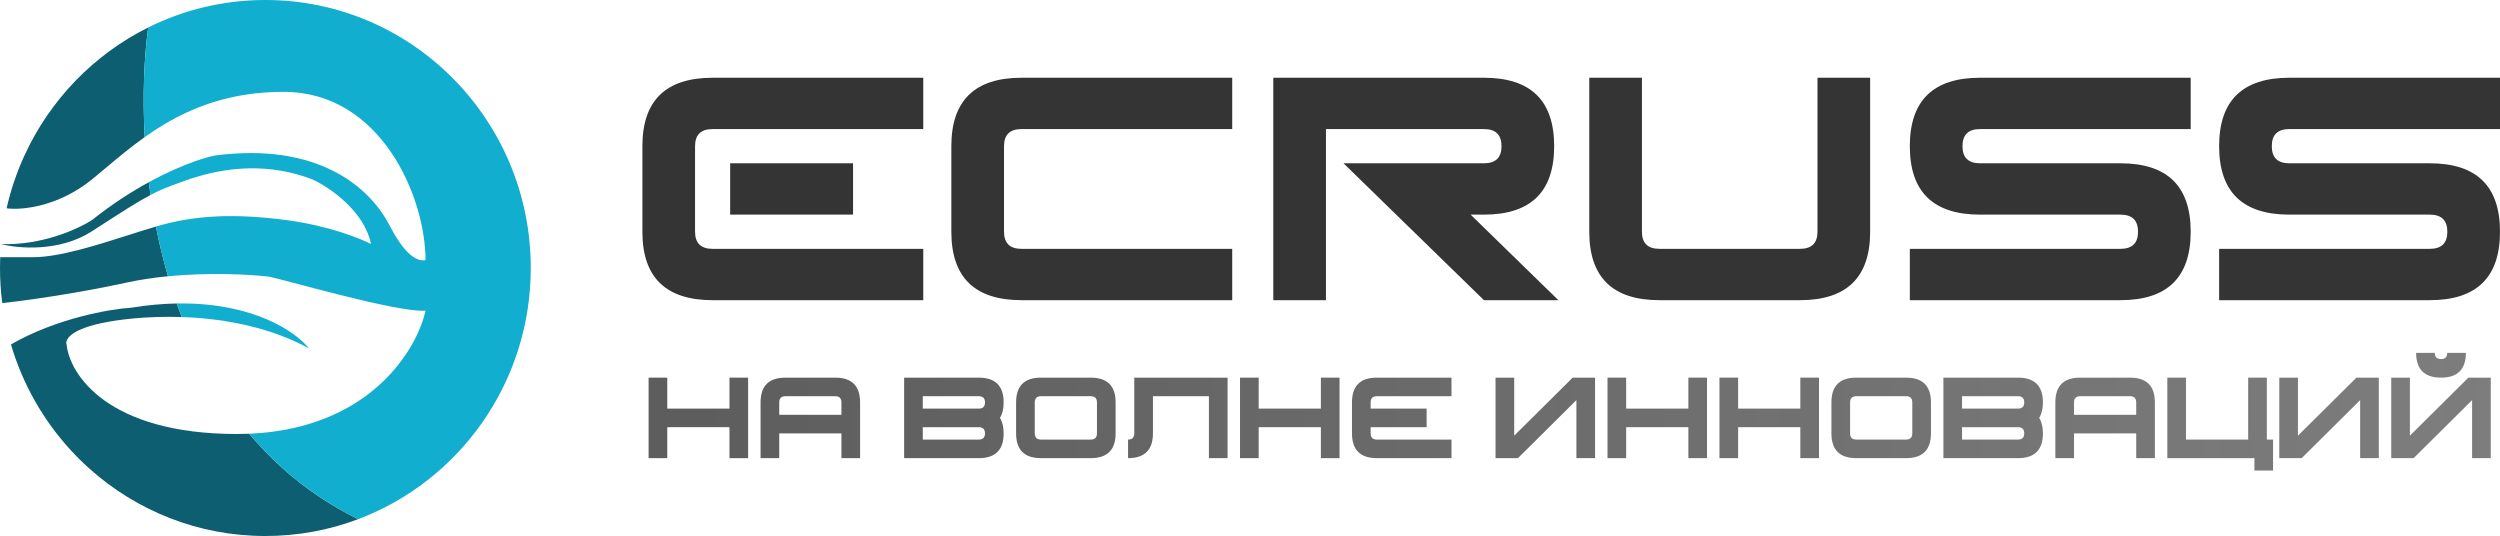
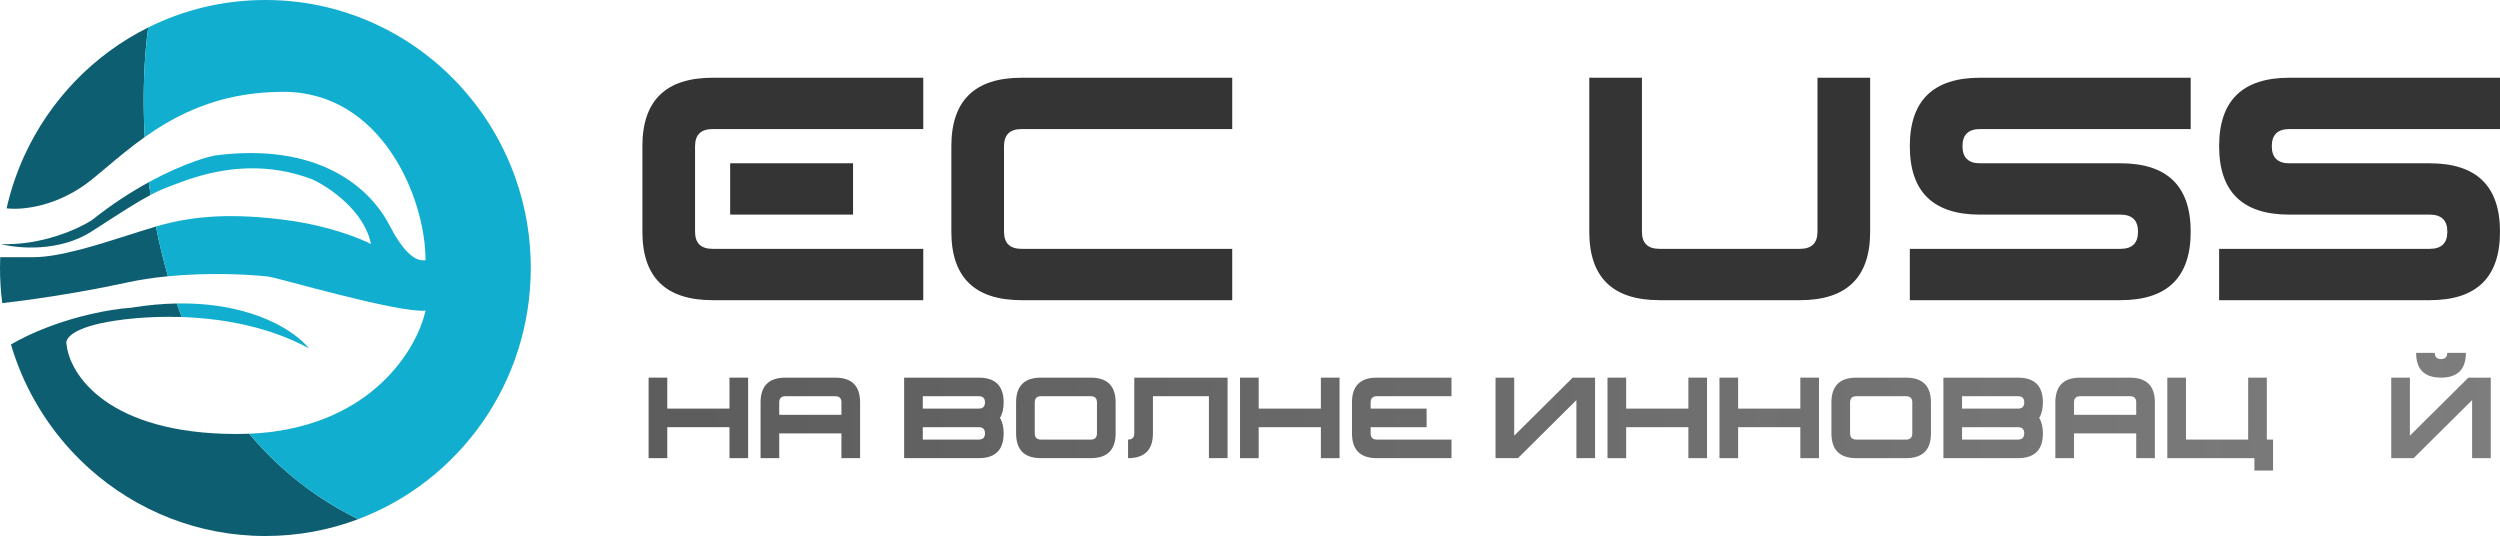
<svg xmlns="http://www.w3.org/2000/svg" width="611" height="131" viewBox="0 0 611 131" fill="none">
  <path fill-rule="evenodd" clip-rule="evenodd" d="M1.615 50.909C2.628 46.413 4.099 42.093 5.976 38.001C12.211 24.407 22.928 13.335 36.211 6.72C35.247 13.909 34.79 23.199 35.368 33.505C31.918 35.954 28.839 38.537 25.966 40.949C24.768 41.955 23.606 42.93 22.467 43.854C14.084 50.652 5.073 51.39 1.615 50.909Z" fill="#0D5E71" />
  <path fill-rule="evenodd" clip-rule="evenodd" d="M0.255 59.648C10.241 60.032 19.224 55.906 22.467 53.795C27.328 49.919 32.077 46.875 36.362 44.532C36.491 45.565 36.631 46.605 36.783 47.649C33.561 49.348 29.763 51.804 23.668 55.745L22.467 56.521C14.528 61.652 4.351 60.743 0.255 59.648Z" fill="#0D5E71" />
  <path d="M0.052 62.854C0.017 63.732 0 64.614 0 65.5C0 68.408 0.188 71.271 0.551 74.078C5.343 73.571 18.164 71.85 31.121 69.028C34.131 68.372 37.271 67.905 40.394 67.585C40.616 67.562 40.838 67.54 41.059 67.518C39.877 63.465 38.899 59.397 38.103 55.366C36.896 55.722 35.634 56.112 34.333 56.521C33.379 56.821 32.404 57.131 31.416 57.446L31.41 57.448L31.407 57.449L31.404 57.45C23.379 60.005 14.431 62.854 8.177 62.854H0.052Z" fill="#0D5E71" />
  <path d="M57.875 106.067C26.31 106.067 16.989 91.475 16.275 84.18C15.878 83.164 16.958 80.716 24.452 79.049C28.759 78.091 36.036 77.2 44.416 77.484C43.993 76.383 43.586 75.279 43.196 74.171C39.76 74.232 36.053 74.553 32.073 75.201C26.924 75.521 13.835 77.766 2.676 84.18C5.543 93.928 10.597 102.726 17.263 109.995C18.676 111.537 20.163 113.009 21.716 114.408L21.822 114.504C21.861 114.538 21.899 114.572 21.938 114.607C33.374 124.809 48.402 131 64.861 131C72.84 131 80.483 129.545 87.543 126.884C84.088 125.192 80.847 123.31 77.809 121.262C71.278 116.861 65.681 111.694 60.899 106.004C59.911 106.045 58.903 106.067 57.875 106.067Z" fill="#0D5E71" />
  <path d="M129.722 65.5C129.722 29.325 100.683 0 64.861 0C54.576 0 44.851 2.417 36.211 6.72C35.247 13.909 34.79 23.199 35.368 33.505C38.487 31.291 41.91 29.188 45.761 27.422C52.214 24.461 59.869 22.448 69.307 22.448C93.203 22.448 104 48.263 104 63.576C101.486 64.057 98.516 61.483 95.15 54.995C90.355 45.751 77.722 34.714 52.556 38.001C51.414 38.223 49.775 38.669 47.751 39.378C44.701 40.448 40.777 42.118 36.362 44.532C36.491 45.565 36.631 46.605 36.783 47.649C38.353 46.82 39.786 46.172 41.282 45.617C41.593 45.502 41.943 45.368 42.331 45.22C43.937 44.605 46.188 43.742 48.944 42.969C55.723 41.066 65.557 39.698 76.373 43.854C80.474 45.751 89.075 51.566 90.663 59.648C88.043 58.258 80.247 55.142 70.021 53.795C57.24 52.111 47.554 52.592 38.266 55.318L38.103 55.366C38.899 59.397 39.877 63.465 41.059 67.518C51.146 66.547 60.944 67.062 65.496 67.585C67.897 67.86 97.077 76.499 104 75.922C101.917 85.339 90.951 103.58 63.6 105.836C62.741 105.907 61.865 105.962 60.972 106.001L60.899 106.004C65.681 111.694 71.278 116.861 77.809 121.262C80.847 123.31 84.088 125.192 87.543 126.884C112.179 117.596 129.722 93.617 129.722 65.5Z" fill="#11AECF" />
  <path d="M75.499 85.142C72.193 80.955 61.753 73.992 43.771 74.163C43.581 74.165 43.389 74.167 43.196 74.171L44.416 77.484C44.861 77.499 45.31 77.517 45.761 77.539C55.289 78.001 66.081 80.014 75.499 85.142Z" fill="#11AECF" />
  <path d="M208.484 39.909V52.454H178.452V39.909H208.484ZM174.161 60.817H225.645V73.363H174.161C162.72 73.363 157 67.787 157 56.636V35.727C157 24.576 162.72 19 174.161 19H225.645V31.545H174.161C171.301 31.545 169.871 32.939 169.871 35.727V56.636C169.871 59.423 171.301 60.817 174.161 60.817Z" fill="#343434" />
  <path d="M249.671 60.817H301.154V73.363H249.671C238.23 73.363 232.509 67.787 232.509 56.636V35.727C232.509 24.576 238.23 19 249.671 19H301.154V31.545H249.671C246.81 31.545 245.38 32.939 245.38 35.727V56.636C245.38 59.423 246.81 60.817 249.671 60.817Z" fill="#343434" />
-   <path d="M324.064 31.545V73.363H311.194V19H362.677C374.118 19 379.838 24.576 379.838 35.727C379.838 46.878 374.118 52.454 362.677 52.454H359.417L380.868 73.363H362.677L328.355 39.909H362.677C365.537 39.909 366.968 38.515 366.968 35.727C366.968 32.939 365.537 31.545 362.677 31.545H324.064Z" fill="#343434" />
  <path d="M444.193 56.636V19H457.064V56.636C457.064 67.787 451.343 73.363 439.903 73.363H405.58C394.139 73.363 388.419 67.787 388.419 56.636V19H401.29V56.636C401.29 59.423 402.72 60.817 405.58 60.817H439.903C442.763 60.817 444.193 59.423 444.193 56.636Z" fill="#343434" />
  <path d="M518.244 73.363H466.76V60.817H518.244C521.104 60.817 522.534 59.423 522.534 56.636C522.534 53.848 521.104 52.454 518.244 52.454H483.921C472.48 52.454 466.76 46.878 466.76 35.727C466.76 24.576 472.48 19 483.921 19H535.405V31.545H483.921C481.061 31.545 479.631 32.939 479.631 35.727C479.631 38.515 481.061 39.909 483.921 39.909H518.244C529.684 39.909 535.405 45.484 535.405 56.636C535.405 67.787 529.684 73.363 518.244 73.363Z" fill="#343434" />
  <path d="M593.839 73.363H542.355V60.817H593.839C596.699 60.817 598.129 59.423 598.129 56.636C598.129 53.848 596.699 52.454 593.839 52.454H559.516C548.076 52.454 542.355 46.878 542.355 35.727C542.355 24.576 548.076 19 559.516 19H611V31.545H559.516C556.656 31.545 555.226 32.939 555.226 35.727C555.226 38.515 556.656 39.909 559.516 39.909H593.839C605.28 39.909 611 45.484 611 56.636C611 67.787 605.28 73.363 593.839 73.363Z" fill="#343434" />
  <path d="M163.081 104.404V111.973H158.52V92.294H163.081V99.863H178.283V92.294H182.843V111.973H178.283V104.404H163.081Z" fill="url(#paint0_linear_268_2)" fill-opacity="0.8" />
  <path d="M266.576 96.835H254.414C253.401 96.835 252.894 97.34 252.894 98.349V105.918C252.894 106.927 253.401 107.431 254.414 107.431H266.576C267.589 107.431 268.096 106.927 268.096 105.918V98.349C268.096 97.34 267.589 96.835 266.576 96.835ZM254.414 92.294H266.576C270.63 92.294 272.657 94.312 272.657 98.349V105.918C272.657 109.954 270.63 111.973 266.576 111.973H254.414C250.36 111.973 248.334 109.954 248.334 105.918V98.349C248.334 94.312 250.36 92.294 254.414 92.294Z" fill="url(#paint1_linear_268_2)" fill-opacity="0.8" />
  <path d="M277.217 105.918V92.294H300.02V111.973H295.46V96.835H281.778V105.918C281.778 109.954 279.751 111.973 275.697 111.973V107.431C276.711 107.431 277.217 106.927 277.217 105.918Z" fill="url(#paint2_linear_268_2)" fill-opacity="0.8" />
  <path d="M307.621 104.404V111.973H303.061V92.294H307.621V99.863H322.823V92.294H327.384V111.973H322.823V104.404H307.621Z" fill="url(#paint3_linear_268_2)" fill-opacity="0.8" />
  <path d="M365.51 92.294H370.071V106.478L384.361 92.294H389.834V111.973H385.273V97.789L370.983 111.973H365.51V92.294Z" fill="url(#paint4_linear_268_2)" fill-opacity="0.8" />
  <path d="M397.435 104.404V111.973H392.874V92.294H397.435V99.863H412.637V92.294H417.197V111.973H412.637V104.404H397.435Z" fill="url(#paint5_linear_268_2)" fill-opacity="0.8" />
  <path d="M424.798 104.404V111.973H420.238V92.294H424.798V99.863H440V92.294H444.561V111.973H440V104.404H424.798Z" fill="url(#paint6_linear_268_2)" fill-opacity="0.8" />
  <path d="M465.844 96.835H453.682C452.668 96.835 452.162 97.34 452.162 98.349V105.918C452.162 106.927 452.668 107.431 453.682 107.431H465.844C466.857 107.431 467.364 106.927 467.364 105.918V98.349C467.364 97.34 466.857 96.835 465.844 96.835ZM453.682 92.294H465.844C469.897 92.294 471.924 94.312 471.924 98.349V105.918C471.924 109.954 469.897 111.973 465.844 111.973H453.682C449.628 111.973 447.601 109.954 447.601 105.918V98.349C447.601 94.312 449.628 92.294 453.682 92.294Z" fill="url(#paint7_linear_268_2)" fill-opacity="0.8" />
  <path d="M550.975 111.973H529.692V92.294H534.252V107.431H549.454V92.294H554.015V107.431H555.535V115H550.975V111.973Z" fill="url(#paint8_linear_268_2)" fill-opacity="0.8" />
-   <path d="M557.055 92.294H561.616V106.478L575.906 92.294H581.379V111.973H576.818V97.789L562.528 111.973H557.055V92.294Z" fill="url(#paint9_linear_268_2)" fill-opacity="0.8" />
  <path d="M584.419 92.294H588.98V106.478L603.269 92.294H608.742V111.973H604.182V97.789L589.892 111.973H584.419V92.294ZM590.5 86.239H595.06C595.06 87.248 595.567 87.753 596.581 87.753C597.594 87.753 598.101 87.248 598.101 86.239H602.661C602.661 90.276 600.634 92.294 596.581 92.294C592.527 92.294 590.5 90.276 590.5 86.239Z" fill="url(#paint10_linear_268_2)" fill-opacity="0.8" />
  <path fill-rule="evenodd" clip-rule="evenodd" d="M190.444 111.973H185.884V98.349C185.884 94.312 187.911 92.294 191.965 92.294H204.126C208.18 92.294 210.207 94.312 210.207 98.349V111.973H205.646V105.918H190.444V111.973ZM205.646 98.349V101.376H190.444V98.349C190.444 97.34 190.951 96.835 191.965 96.835H204.126C205.14 96.835 205.646 97.34 205.646 98.349Z" fill="url(#paint11_linear_268_2)" fill-opacity="0.8" />
  <path fill-rule="evenodd" clip-rule="evenodd" d="M220.97 92.294H239.212C243.266 92.294 245.293 94.312 245.293 98.349C245.293 99.913 244.989 101.175 244.381 102.133C244.989 103.092 245.293 104.353 245.293 105.918C245.293 109.954 243.266 111.973 239.212 111.973H220.97V92.294ZM239.212 107.431H225.531V104.404H239.212C240.226 104.404 240.733 104.908 240.733 105.918C240.733 106.927 240.226 107.431 239.212 107.431ZM240.733 98.349C240.733 99.358 240.226 99.863 239.212 99.863H225.531V96.835H239.212C240.226 96.835 240.733 97.34 240.733 98.349Z" fill="url(#paint12_linear_268_2)" fill-opacity="0.8" />
  <path d="M348.667 99.863V104.404H334.985V105.918C334.985 106.927 335.492 107.431 336.505 107.431H354.747V111.973H336.505C332.451 111.973 330.424 109.954 330.424 105.918V98.349C330.424 94.312 332.451 92.294 336.505 92.294H354.747V96.835H336.505C335.492 96.835 334.985 97.34 334.985 98.349V99.863H348.667Z" fill="url(#paint13_linear_268_2)" fill-opacity="0.8" />
  <path fill-rule="evenodd" clip-rule="evenodd" d="M506.889 111.973H502.328V98.349C502.328 94.312 504.355 92.294 508.409 92.294H520.571C524.624 92.294 526.651 94.312 526.651 98.349V111.973H522.091V105.918H506.889V111.973ZM522.091 98.349V101.376H506.889V98.349C506.889 97.34 507.396 96.835 508.409 96.835H520.571C521.584 96.835 522.091 97.34 522.091 98.349Z" fill="url(#paint14_linear_268_2)" fill-opacity="0.8" />
  <path fill-rule="evenodd" clip-rule="evenodd" d="M474.965 92.294H493.207C497.261 92.294 499.288 94.312 499.288 98.349C499.288 99.913 498.984 101.175 498.376 102.133C498.984 103.092 499.288 104.353 499.288 105.918C499.288 109.954 497.261 111.973 493.207 111.973H474.965V92.294ZM479.525 107.431H493.207C494.221 107.431 494.727 106.927 494.727 105.918C494.727 104.908 494.221 104.404 493.207 104.404H479.525V107.431ZM494.727 98.349C494.727 99.358 494.221 99.863 493.207 99.863H479.525V96.835H493.207C494.221 96.835 494.727 97.34 494.727 98.349Z" fill="url(#paint15_linear_268_2)" fill-opacity="0.8" />
  <defs>
    <linearGradient id="paint0_linear_268_2" x1="158.52" y1="100.62" x2="608.742" y2="100.62" gradientUnits="userSpaceOnUse">
      <stop stop-color="#343434" />
      <stop offset="1" stop-color="#343434" stop-opacity="0.8" />
    </linearGradient>
    <linearGradient id="paint1_linear_268_2" x1="158.52" y1="100.62" x2="608.742" y2="100.62" gradientUnits="userSpaceOnUse">
      <stop stop-color="#343434" />
      <stop offset="1" stop-color="#343434" stop-opacity="0.8" />
    </linearGradient>
    <linearGradient id="paint2_linear_268_2" x1="158.52" y1="100.62" x2="608.742" y2="100.62" gradientUnits="userSpaceOnUse">
      <stop stop-color="#343434" />
      <stop offset="1" stop-color="#343434" stop-opacity="0.8" />
    </linearGradient>
    <linearGradient id="paint3_linear_268_2" x1="158.52" y1="100.62" x2="608.742" y2="100.62" gradientUnits="userSpaceOnUse">
      <stop stop-color="#343434" />
      <stop offset="1" stop-color="#343434" stop-opacity="0.8" />
    </linearGradient>
    <linearGradient id="paint4_linear_268_2" x1="158.52" y1="100.62" x2="608.742" y2="100.62" gradientUnits="userSpaceOnUse">
      <stop stop-color="#343434" />
      <stop offset="1" stop-color="#343434" stop-opacity="0.8" />
    </linearGradient>
    <linearGradient id="paint5_linear_268_2" x1="158.52" y1="100.62" x2="608.742" y2="100.62" gradientUnits="userSpaceOnUse">
      <stop stop-color="#343434" />
      <stop offset="1" stop-color="#343434" stop-opacity="0.8" />
    </linearGradient>
    <linearGradient id="paint6_linear_268_2" x1="158.52" y1="100.62" x2="608.742" y2="100.62" gradientUnits="userSpaceOnUse">
      <stop stop-color="#343434" />
      <stop offset="1" stop-color="#343434" stop-opacity="0.8" />
    </linearGradient>
    <linearGradient id="paint7_linear_268_2" x1="158.52" y1="100.62" x2="608.742" y2="100.62" gradientUnits="userSpaceOnUse">
      <stop stop-color="#343434" />
      <stop offset="1" stop-color="#343434" stop-opacity="0.8" />
    </linearGradient>
    <linearGradient id="paint8_linear_268_2" x1="158.52" y1="100.62" x2="608.742" y2="100.62" gradientUnits="userSpaceOnUse">
      <stop stop-color="#343434" />
      <stop offset="1" stop-color="#343434" stop-opacity="0.8" />
    </linearGradient>
    <linearGradient id="paint9_linear_268_2" x1="158.52" y1="100.62" x2="608.742" y2="100.62" gradientUnits="userSpaceOnUse">
      <stop stop-color="#343434" />
      <stop offset="1" stop-color="#343434" stop-opacity="0.8" />
    </linearGradient>
    <linearGradient id="paint10_linear_268_2" x1="158.52" y1="100.62" x2="608.742" y2="100.62" gradientUnits="userSpaceOnUse">
      <stop stop-color="#343434" />
      <stop offset="1" stop-color="#343434" stop-opacity="0.8" />
    </linearGradient>
    <linearGradient id="paint11_linear_268_2" x1="158.52" y1="100.62" x2="608.742" y2="100.62" gradientUnits="userSpaceOnUse">
      <stop stop-color="#343434" />
      <stop offset="1" stop-color="#343434" stop-opacity="0.8" />
    </linearGradient>
    <linearGradient id="paint12_linear_268_2" x1="158.52" y1="100.62" x2="608.742" y2="100.62" gradientUnits="userSpaceOnUse">
      <stop stop-color="#343434" />
      <stop offset="1" stop-color="#343434" stop-opacity="0.8" />
    </linearGradient>
    <linearGradient id="paint13_linear_268_2" x1="158.52" y1="100.62" x2="608.742" y2="100.62" gradientUnits="userSpaceOnUse">
      <stop stop-color="#343434" />
      <stop offset="1" stop-color="#343434" stop-opacity="0.8" />
    </linearGradient>
    <linearGradient id="paint14_linear_268_2" x1="158.52" y1="100.62" x2="608.742" y2="100.62" gradientUnits="userSpaceOnUse">
      <stop stop-color="#343434" />
      <stop offset="1" stop-color="#343434" stop-opacity="0.8" />
    </linearGradient>
    <linearGradient id="paint15_linear_268_2" x1="158.52" y1="100.62" x2="608.742" y2="100.62" gradientUnits="userSpaceOnUse">
      <stop stop-color="#343434" />
      <stop offset="1" stop-color="#343434" stop-opacity="0.8" />
    </linearGradient>
  </defs>
</svg>